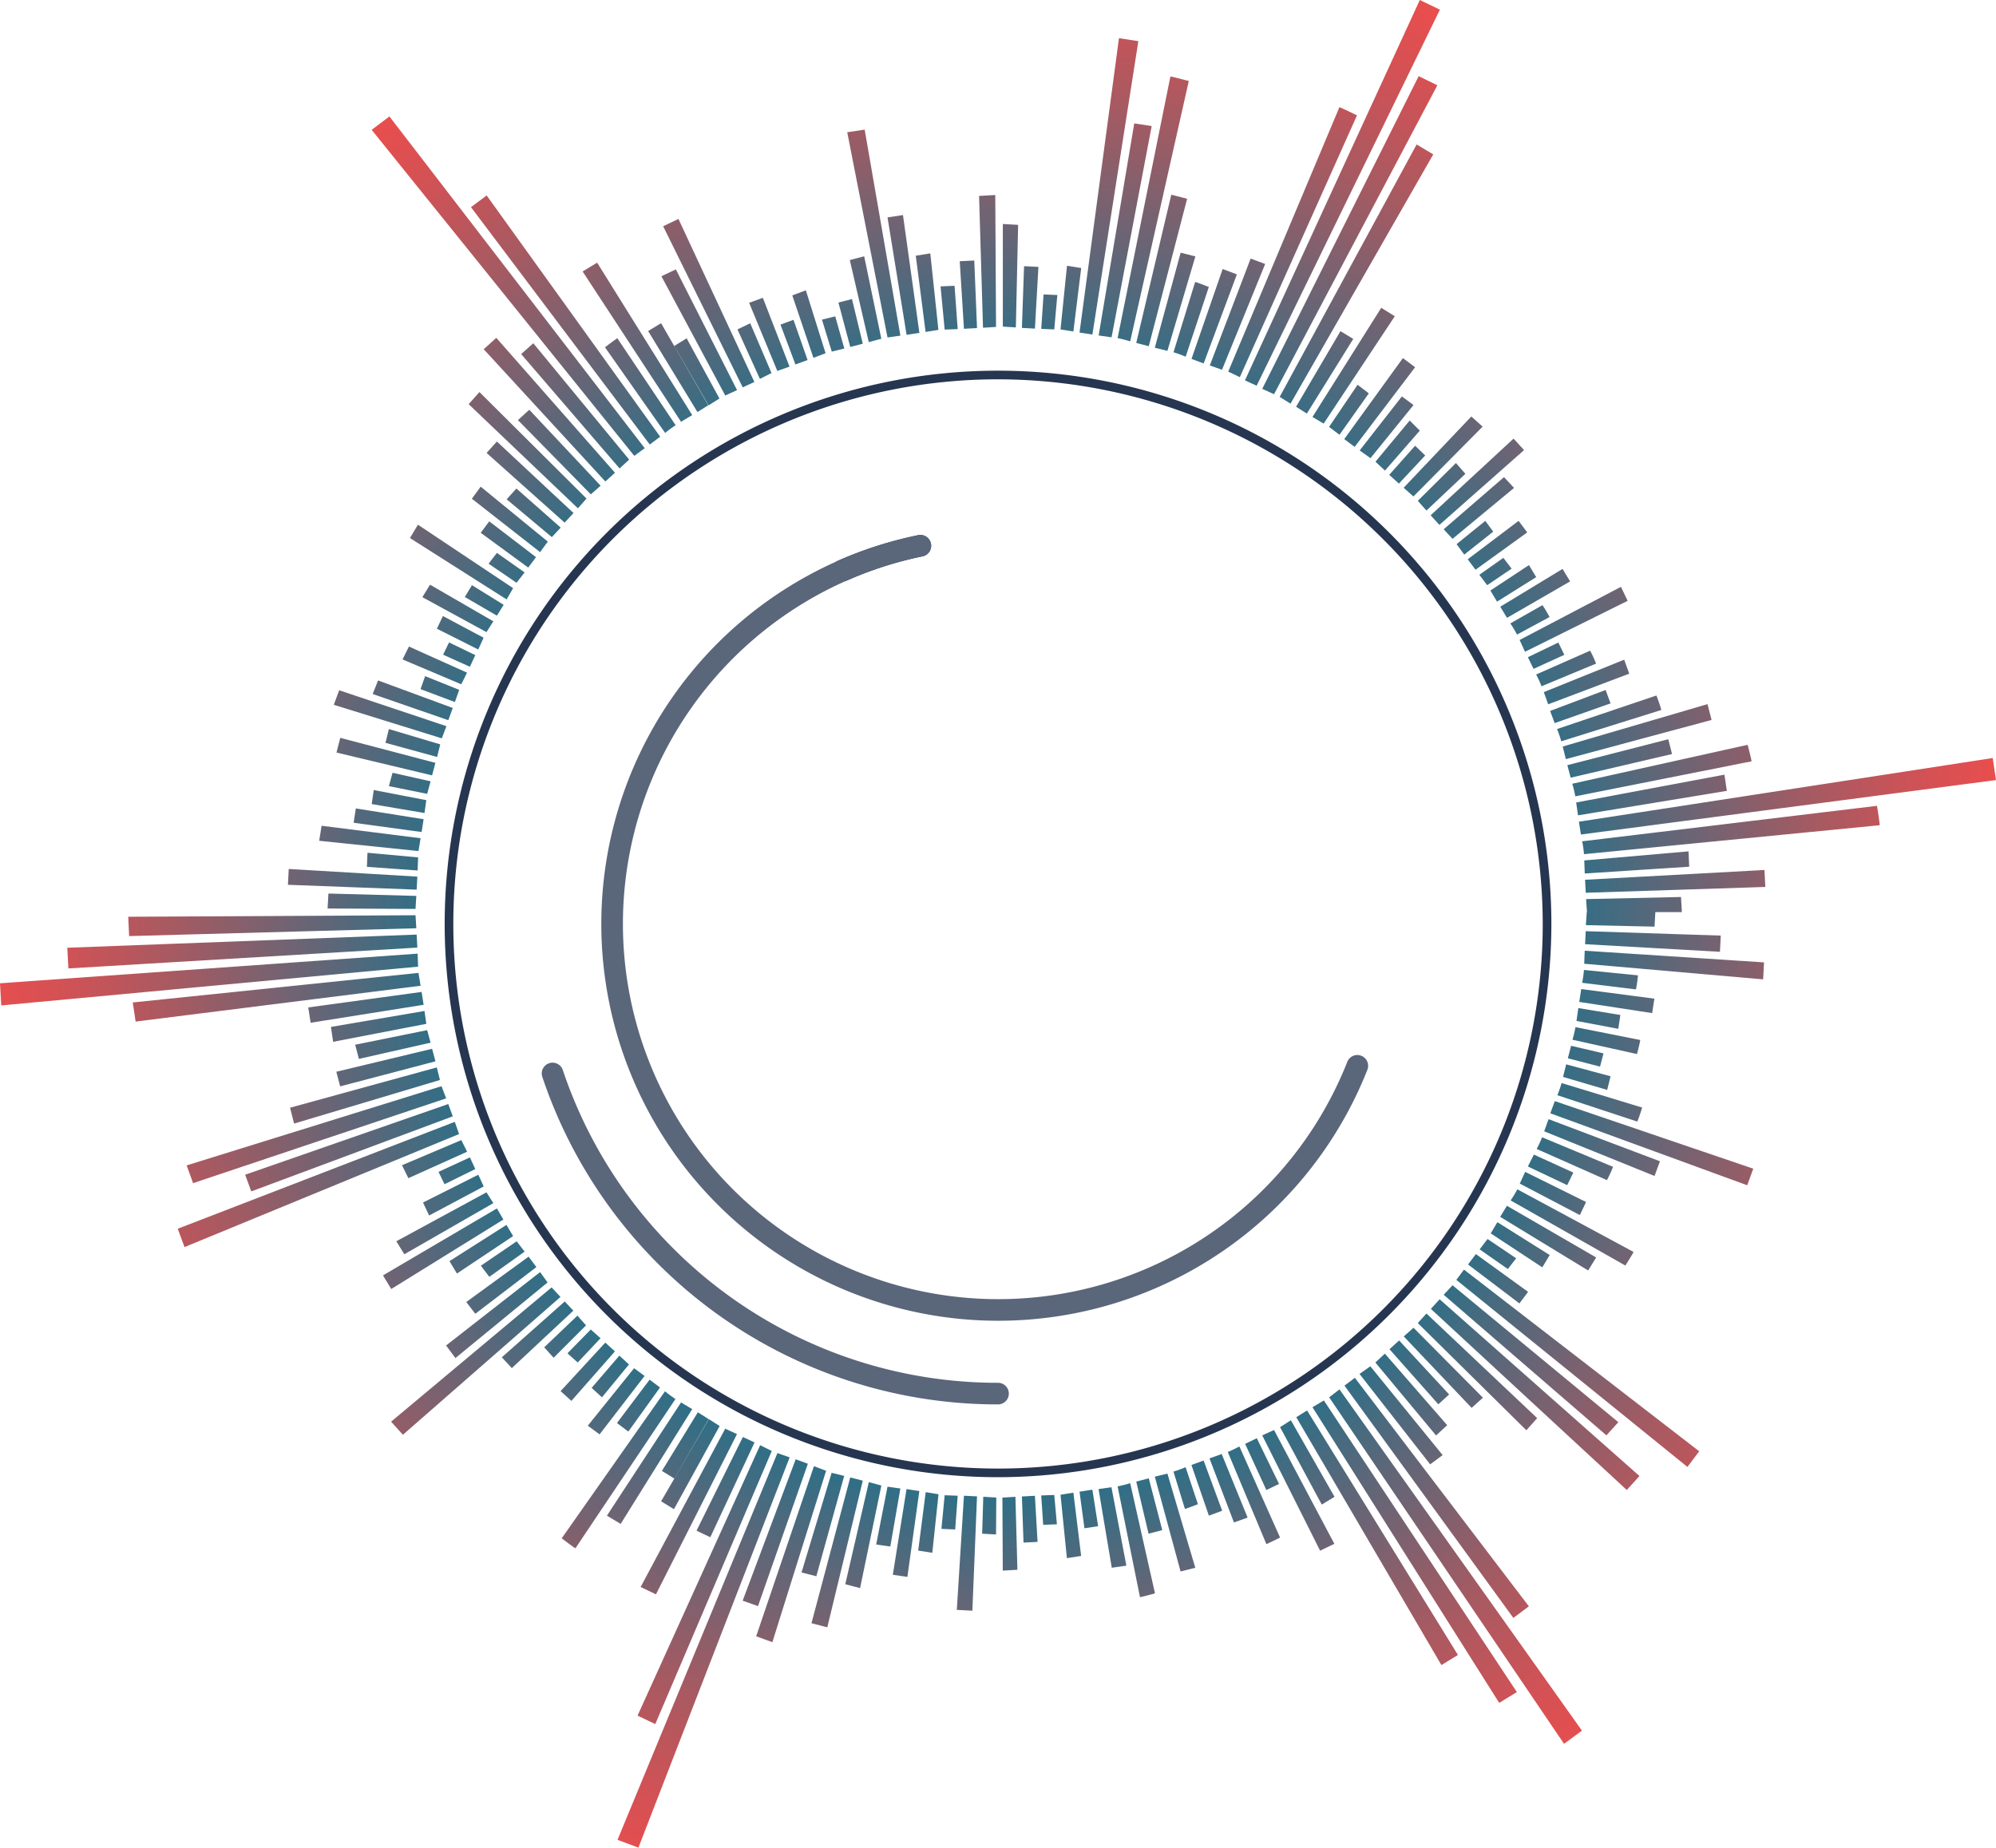
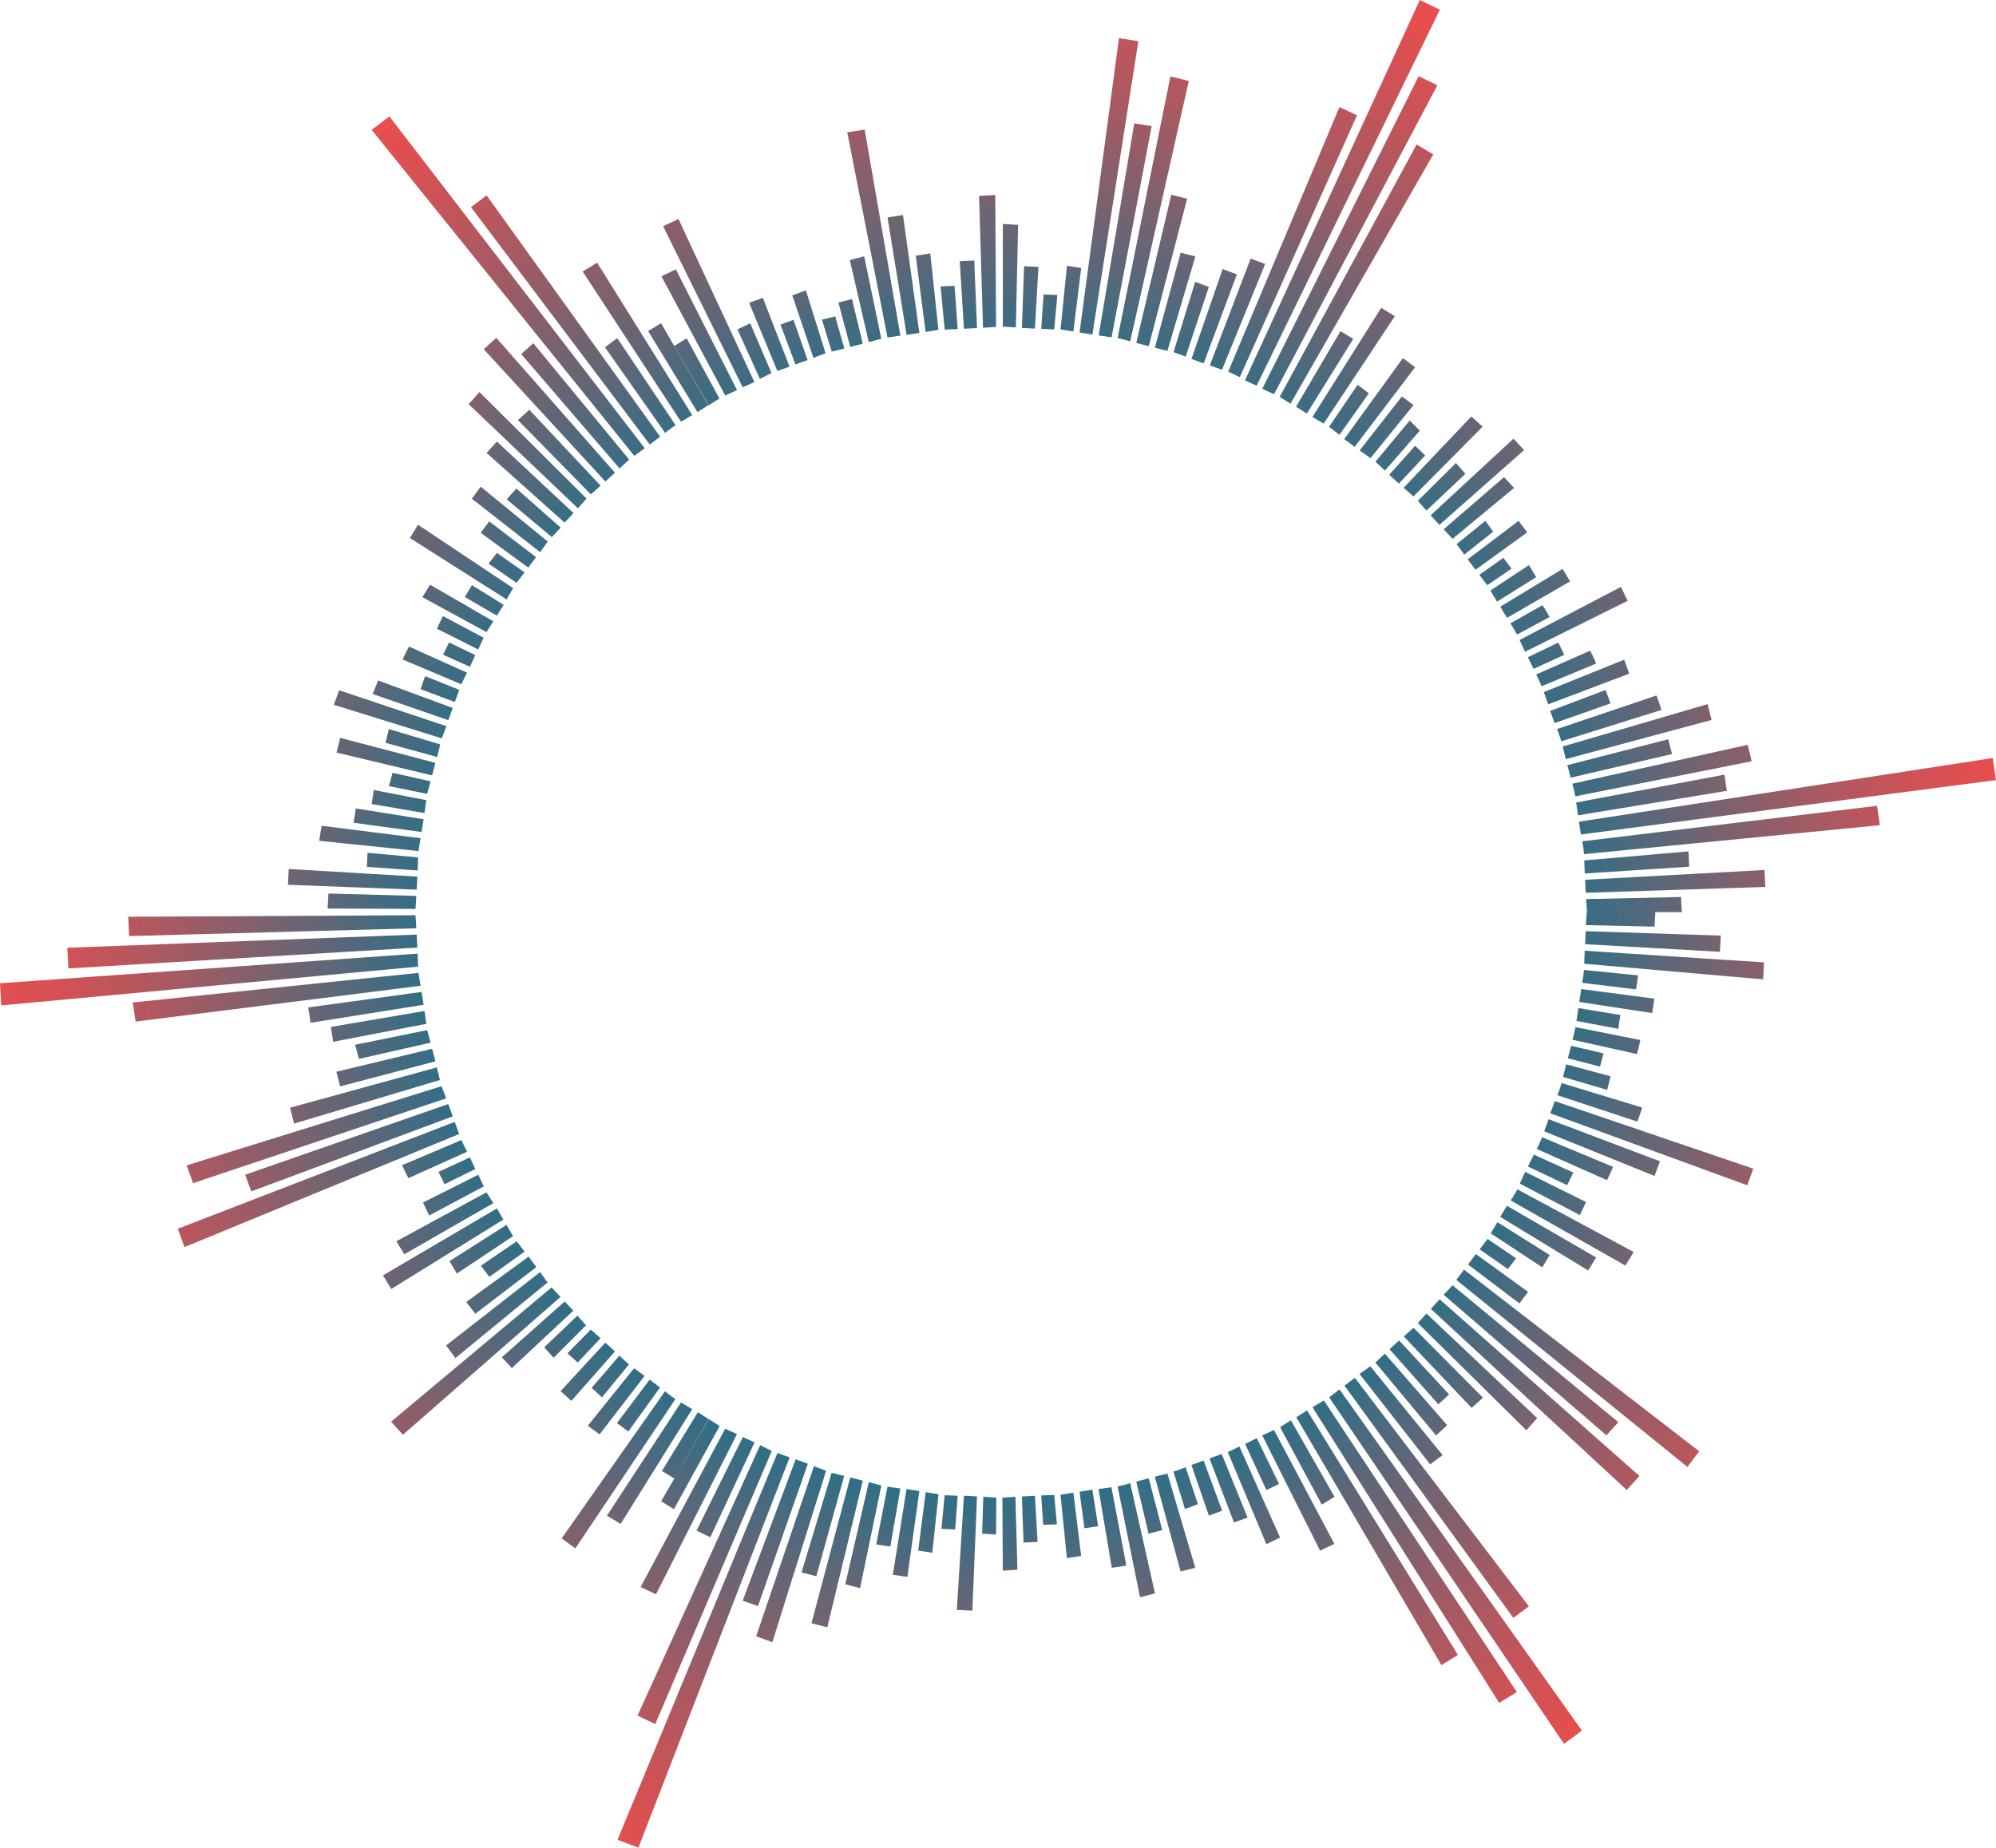
<svg xmlns="http://www.w3.org/2000/svg" viewBox="0 0 369.55 342.18">
  <defs>
    <style>.cls-1{isolation:isolate;}.cls-2,.cls-3{mix-blend-mode:color-dodge;}.cls-2{fill:url(#radial-gradient);}.cls-4{fill:#263650;}.cls-5{fill:#5a667a;}</style>
    <radialGradient id="radial-gradient" cx="184.78" cy="171.09" r="186.11" gradientUnits="userSpaceOnUse">
      <stop offset="0.49" stop-color="#097692" />
      <stop offset="0.66" stop-color="#5b6779" />
      <stop offset="0.82" stop-color="#a65a62" />
      <stop offset="0.94" stop-color="#d55154" />
      <stop offset="1" stop-color="#e74e4e" />
    </radialGradient>
  </defs>
  <title>资源 5</title>
  <g class="cls-1">
    <g id="图层_2" data-name="图层 2">
      <g id="Layer_1" data-name="Layer 1">
        <path class="cls-2" d="M293.62,171.31l.16-2.41h12.7l-.15,2.69Zm24.82,4.94.15-3-25-.82-.12,2.41Zm8,5.1.16-3.14-33.2-2.16-.09,2.41Zm-23.55,1.86a22.91,22.91,0,0,0,.37-2.6l-10-1a19.21,19.21,0,0,1-.34,2.38Zm3,4.39.41-2.67-13.54-1.78-.37,2.38Zm-6.27,2.91.38-2.56-7.78-1.28-.34,2.38Zm3.45,4.67a25.85,25.85,0,0,0,.62-2.6l-12-2.38a20.78,20.78,0,0,1-.56,2.33Zm-6.83,2.33.64-2.45-6-1.41-.6,2.32Zm1.32,4.31.63-2.52-8.22-2.21-.58,2.33Zm5.58,5.87a26.55,26.55,0,0,0,.89-2.6l-14.91-4.54a22.32,22.32,0,0,1-.78,2.26Zm20.35,11.79,1.12-3.07L287.87,203.9l-.84,2.25Zm-17.16-1.72,1-2.72-20.62-7.8-.81,2.25Zm-8.81.77a25.92,25.92,0,0,0,1.13-2.46l-13.14-5.48a20.28,20.28,0,0,1-1,2.17Zm-7.36.93,1.13-2.33-7.3-3.33L282.88,216Zm2.34,5.54,1.15-2.42L282.38,217l-1,2.17Zm8.43,9.35s1.58-2.49,1.5-2.53l-21.5-11.59a20.45,20.45,0,0,1-1.24,2.06Zm-6.89.91,1.48-2.41L279,223.28l-1.25,2.05Zm-8.49-.58,1.37-2.28-9.69-6.08-1.23,2.07Zm-6.38.32,1.54-2-5.3-3.57-1.46,1.92Zm2.14,6.36,1.61-2.14-9.67-7-1.45,1.93Zm31.11,30.28,2.18-2.9L271.05,235.1,269.63,237Zm-15-5.85,2.21-2.44L268.93,238l-1.64,1.76Zm3.77,10.12,2.35-2.59-37-32.73-1.62,1.78Zm-18.59-11.06,2-2.25L264.1,243.23,262.5,245Zm-10.14-4.15,2.1-1.88-12.85-12.95-1.81,1.6Zm-6.16-.66,2-1.82-9.26-10-1.78,1.62Zm-.42,5.77,2.06-1.9-11.54-13.25-1.76,1.64Zm-1.09,5.35,2.31-1.71L253.71,253l-2,1.42Zm15.4,28.44,2.87-2.15-32.21-42.31-1.93,1.44Zm9.38,23.31,3.32-2.44L248,257.28l-1.91,1.47Zm-12-7.58,3.27-2-35.73-54L243,260.58Zm-10.7-7,3.06-1.87L242,261.18l-2,1.25Zm-22.15-29.72,2.36-1.44L239,263l-2,1.27Zm-.31,8.54,2.64-1.27L235.88,264.8l-2.18,1Zm-9.95-11.23,2.35-1.13-4.12-8.47-2.16,1.05Zm0,10c0,.06,2.54-1.2,2.54-1.2l-7.53-16.87s-2.14,1.1-2.16,1Zm-6-4,2.53-.9-4.8-11.77-2.26.81Zm-4.64-1.26,2.46-.91-3.44-9.3-2.25.83Zm-4.44-1.26c0,.08,2.41-.86,2.41-.86l-2.28-6.85a20.86,20.86,0,0,1-2.25.81ZM218.58,291l2.72-.69-5.16-17.44-2.33.57Zm-5.93-7,2.54-.66-2.5-9.59-2.32.6Zm-1.59,11.74c0,.08,2.78-.69,2.78-.69l-4.59-20.4a23.37,23.37,0,0,1-2.33.59Zm-5.22-5.43,2.7-.39-2.76-14.52-2.39.34ZM200.78,283l2.53-.39-1.06-6.76-2.38.37Zm-3.25,5.53,2.64-.41-1.44-11.72-2.38.39Zm-4.39-6.17,2.54-.1-.49-5.43-2.41.09Zm-3.64,3.29,2.6-.13-.49-8.54-2.41.13Zm-3.84,5.19,2.71-.16L188,277.17l-2.41.15ZM181.84,284l2.57.15.05-6.84-2.41-.15Zm-4.69,14.11,2.88.15.86-21.17-2.42-.12Zm-2.85-15,2.55.11.46-6.25-2.41-.09ZM170,287.13l2.61.41,1.15-10.84-2.37-.39Zm-4.7,4.48L168,292l2.21-15.89-2.37-.37ZM162.22,286l2.62.38,1.86-10.75-2.38-.33Zm-5.72,7.36,2.74.72,3.94-19-2.32-.63Zm-6.26,7.22,2.93.76,6.57-27.16-2.32-.6Zm-1.84-9.4,2.74.7,5.16-18.58-2.33-.57ZM140,303l3,1.09,9.95-31.74-2.25-.85Zm-2.5-6.59,2.84,1,9.23-26.36-2.25-.83Zm-23.17,44.28,3.87,1.45,28-72.27-2.26-.8Zm3.71-23,3.28,1.57,21.57-50.58-2.15-1.07Zm10.92-34.25,2.55,1.22,8.19-17.56-2.16-1Zm-10.35,10.43,2.84,1.36,15-29.67-2.18-1ZM122.4,278l2.38,1.46,8.46-15.4-2-1.27Zm.15-5.62,2.29,1.4,6.36-11-2-1.26Zm-10.18,8.28,2.54,1.53,13.25-21.26-2.07-1.23ZM104,284.85s2.49,1.92,2.55,1.84l18.51-27.63a20.6,20.6,0,0,1-1.94-1.43Zm10.23-21.34,2.1,1.58,5.87-8.16-1.93-1.45Zm-5.4.49,2.18,1.61,8.33-10.82-1.94-1.43Zm.71-7,1.91,1.75,5-6.09-1.78-1.63Zm-5.75.6,2,1.81,8.06-9.17-1.78-1.62Zm1.27-7,1.9,1.7,4.23-4.5-1.81-1.61Zm-4.3-1.11,1.74,1.93,6-6-1.59-1.8Zm-7.85,1.85,1.85,2,11.39-10.64L104.56,241ZM72.41,263.26l2.19,2.42,29.17-25.52-1.64-1.77Zm10.18-14.11,1.73,2.33,17.06-14L100,235.56Zm3.74-8.05L88,243.28l11.31-8.65-1.44-1.93Zm2.7-6.72,1.57,2.06,6.53-4.67-1.47-1.91Zm-5.81-.85,1.38,2.3L95,228.89l-1.23-2.07Zm-12.31,2.64,1.53,2.52L93.2,225.83,92,223.77Zm2.47-6.32,1.48,2.41,16.48-9.47-1.27-2Zm4.94-7.17,1.13,2.4,10.11-5.38-1-2.17ZM81.19,217l1.11,2.29L88,216.48,87,214.32Zm-6.76-1.23,1.18,2.4,10.87-4.9-1.07-2.15ZM32.91,227.53l1.25,3.4L85,210l-.8-2.26Zm12.48-10,1.13,3.09,37.31-13.9L83,204.44Zm-10.83-1.73,1.19,3.29,46.85-15.7-.85-2.25ZM53.7,205.12l.75,2.94,27-8.07-.58-2.33Zm8.57-6.66.71,2.71,17.64-4.64L80,194.21Zm3.49-5,.69,2.62,13.27-3-.63-2.32Zm-4.49-3.3.41,2.76,17.25-3.33-.34-2.38Zm-4.2-3.61.44,2.84,20.92-3.33-.37-2.38Zm-32.49-.92.53,3.54,52.76-6.63-.39-2.38ZM0,182.08l.23,4.1L77.41,179l-.09-2.41Zm12.46-6.58.2,3.83,64.61-3.86-.13-2.41Zm11.28-5.74.17,3.58,53.17-1.45-.15-2.41Zm37.07-4.3-.16,2.77,16.28.08.15-2.41Zm-7.35-4.55-.15,2.93,23.83.9.13-2.41Zm14.58-3-.11,2.61,9.39.67.09-2.42Zm-8.5-5-.44,2.78,18.38,1.9.39-2.37Zm6.34-3.21-.41,2.65,12.59,1.72.37-2.37Zm3.32-3.41-.38,2.6,9.77,1.66.34-2.38Zm3.48-3.19L72,145.57,79.09,147l.63-2.32ZM63,136.63l-.7,2.72L80,143.58l.61-2.32ZM72,135l-.63,2.55,9.56,2.62.58-2.33Zm-9.2-7.18-1,2.69,20,6.21.85-2.25ZM70,126,69,128.51l14,4.85.83-2.26Zm8.71-.8-.85,2.41L84.22,130l.8-2.26Zm-3-5.48-1.18,2.39,10.87,4.6,1.07-2.15Zm7.43-.76-1.1,2.27L87,123.47,88,121.31ZM82,114.07l-1.11,2.35,7.65,3.85,1-2.18Zm-2.38-5.8-1.42,2.31,11.87,6.47,1.27-2Zm7.76.09-1.32,2.19L92,114l1.25-2Zm-10-11.2-1.48,2.47L93.8,111,95,108.91ZM92,102.38l-1.54,2,5.17,3.53L97.13,106Zm-1.42-5.84L89,98.66l8.8,6.44,1.44-1.93ZM89,90.12l-1.64,2.23L100,102.24l1.42-1.95Zm6.61.34-1.8,2,8.36,7,1.64-1.76ZM92,81.76l-1.91,2.11,14.45,12.91L106.18,95ZM88.77,72.6l-2,2.24L107,94.13l1.59-1.81ZM98,75.88l-2.11,1.91,13.5,13.75,1.81-1.6ZM91.89,62.56l-2.33,2.11,22.52,24.49,1.78-1.62Zm6.85,1-2.25,2,18.22,21.18,1.78-1.63Zm-26.64-42-3.29,2.48,48.62,60.37L119.37,83Zm18,14.63-2.9,2.17L120.3,82.31l1.93-1.44ZM114.3,62.64c0-.08-2.29,1.67-2.29,1.67l11.14,15.86a20.6,20.6,0,0,1,1.94-1.43Zm-3.74-14-2.69,1.63,18.22,27.83,2.07-1.23ZM122.4,59.85,120,61.3l9.13,15,2-1.26Zm4.73,2.8-2.29,1.41,6.36,11,2-1.27Zm-2-12.77-2.67,1.28,11.82,22.08,2.18-1Zm.48-9.34-2.83,1.36,14.73,29.83,2.16-1ZM138.9,59.86,136.54,61l4.15,9.16,2.15-1.08Zm2.34-4.71-2.54.92,5.22,12.62,2.26-.8Zm5.67,4.07-2.41.89,2.77,7.38,2.25-.82Zm2.29-5.46-2.51.94,3.91,11.56,2.25-.85Zm5.44,4.82-2.46.61L154,65.11l2.32-.57Zm3.1-3.2-2.51.64,2.19,8.23,2.32-.6ZM160,47.46l-2.66.7,3.51,15.19,2.32-.62ZM160.09,24l-3.23.49,7.46,38,2.38-.34Zm7.09,15.82-2.86.44L167.85,62l2.37-.36Zm5.06,7.1-2.69.43,1.82,14.12,2.37-.39Zm4.49,6-2.59.11.76,8,2.41-.09Zm3.65-4.68-2.69.13.78,12.51,2.42-.13Zm3.89-12.13-3,.17.73,24.41,2.41-.15Zm4.23,5.53-2.83-.16,0,19,2.41.15Zm3.76,7.78-2.66-.13-.4,11.43,2.41.13Zm3.5,5.21-2.55-.11-.43,6.38,2.41.1Zm4.42-5-2.63-.42L196.35,61l2.38.38ZM210.76,7.62l-3.59-.55-7.3,54.51,2.38.37Zm2.47,15.72L210,22.85l-6.59,39.27,2.39.34ZM220.1,15s-3.39-.9-3.41-.82l-9.77,48.43a23.42,23.42,0,0,1,2.33.6Zm-.31,21.81-2.93-.76L210.37,63.5l2.32.61Zm1.53,10.67-2.73-.69-4.78,17.6,2.33.58Zm2.49,5.66s-2.52-1-2.54-.91l-4,13a23.32,23.32,0,0,1,2.25.82ZM229,50.81l-2.63-1L220.6,66.46l2.25.84Zm5.24-1.93-2.69-1-7.56,19.79,2.26.8Zm17-27.52-1.62-.78c-.8-.39-1.63-.74-1.63-.74l-20.6,49c0-.06,2.16,1,2.16,1ZM266.59,1.79,262.87,0,230.5,70.43l2.16,1Zm-.47,14-3.46-1.69L233.7,72l2.18,1Zm-.76,12.8-3.08-1.84L236.93,73.49l2,1.26ZM250.55,62.76l-2.37-1.44-8.22,14,2,1.26Zm7.69-4.2L255.73,57,243,77.21l2.07,1.23Zm-4.81,14.28-2.08-1.59-5.28,7.8L248,80.51ZM262,68l-2.26-1.69-10.86,15,1.93,1.44Zm-.29,7-2.16-1.59-7.81,10,2,1.43Zm1.16,4.74L261,77.87l-6.34,7.63,1.76,1.64Zm1,4.6L262,82.54l-4.79,5.39L259,89.55ZM274.5,79l-2.09-1.88L259.88,90.32l1.81,1.61Zm-3.19,8.74-1.75-2-7.06,7,1.6,1.8Zm10.86-4.39-1.94-2.13-15.35,14.2,1.62,1.78Zm-1.85,7-1.86-2-11.17,9.66,1.64,1.77Zm-3.86,8.1L275,96.45l-5.32,4.31,1.42,1.94Zm6.3.14-1.6-2.14-9.42,7.12,1.45,1.93Zm-2.89,6.71-1.53-2-4.45,3.14,1.46,1.92Zm4.55,1.57-1.34-2.23-7.14,4.71,1.23,2.06Zm6.28.79-1.4-2.31-11.53,7,1.25,2.06Zm-3.81,6.6a21.25,21.25,0,0,0-1.31-2.2l-5.95,3.38a20.59,20.59,0,0,1,1.24,2.07Zm14.46-3-1.24-2.59-18.76,9.84,1,2.18Zm-11.72,10-1.11-2.28-5.64,2.72,1.05,2.16Zm5.88,1.62a24.49,24.49,0,0,0-1.1-2.39l-10,4.41a19.56,19.56,0,0,1,1,2.18Zm6.14,1.87-.94-2.59-14.88,6,.81,2.26Zm-3.46,5.5-.92-2.48L287,131.65l.84,2.25Zm9.4,1.22a28.16,28.16,0,0,0-.91-2.68L288.28,135a22.5,22.5,0,0,1,.78,2.27Zm9.3,1.85-.75-2.93-26.81,7.85.58,2.33Zm-7.32,6.31-.7-2.74-18.68,4.8.61,2.32Zm14.71,1.35c.09,0-.71-3.06-.71-3.06l-32.47,7.21a20.78,20.78,0,0,1,.56,2.33Zm-4.56,5.47-.45-3-27.45,5.15.34,2.38Zm49.83-2-.61-4.08-76.61,11.79.37,2.37ZM348,152.81c.1,0-.48-3.59-.48-3.59l-54.59,6.57a18.94,18.94,0,0,1,.34,2.38Zm-35.25,7.68-.13-2.84-19.3,1.68.09,2.42Zm14.09,3.75-.16-3.14-33.21,1.81.12,2.41Zm-15.45,4.66-.16-2.8-17.57.39.16,2.41Z" />
        <g class="cls-3">
-           <path class="cls-4" d="M184.78,273.54A102.45,102.45,0,1,1,287.23,171.09,102.57,102.57,0,0,1,184.78,273.54Zm0-203.3A100.85,100.85,0,1,0,285.63,171.09,101,101,0,0,0,184.78,70.24Z" />
-         </g>
+           </g>
        <g class="cls-3">
-           <path class="cls-5" d="M184.78,260.06a88.89,88.89,0,0,1-84.37-60.64,2,2,0,1,1,3.79-1.28,84.9,84.9,0,0,0,80.58,57.92,2,2,0,1,1,0,4Z" />
-         </g>
+           </g>
        <g class="cls-3">
-           <path class="cls-4" d="M155.93,107.67a2,2,0,0,1-.81-3.83A72.77,72.77,0,0,1,170,99.1a2,2,0,0,1,2.36,1.56,2,2,0,0,1-1.56,2.36,68.53,68.53,0,0,0-14,4.48A2.05,2.05,0,0,1,155.93,107.67Z" />
-         </g>
+           </g>
        <g class="cls-3">
-           <path class="cls-5" d="M184.78,244.57A73.49,73.49,0,0,1,170,99.1a2,2,0,0,1,2.36,1.56,2,2,0,0,1-1.56,2.36,69.49,69.49,0,1,0,78.64,93.62,2,2,0,1,1,3.72,1.47,73.51,73.51,0,0,1-68.35,46.46Z" />
-         </g>
+           </g>
      </g>
    </g>
  </g>
</svg>